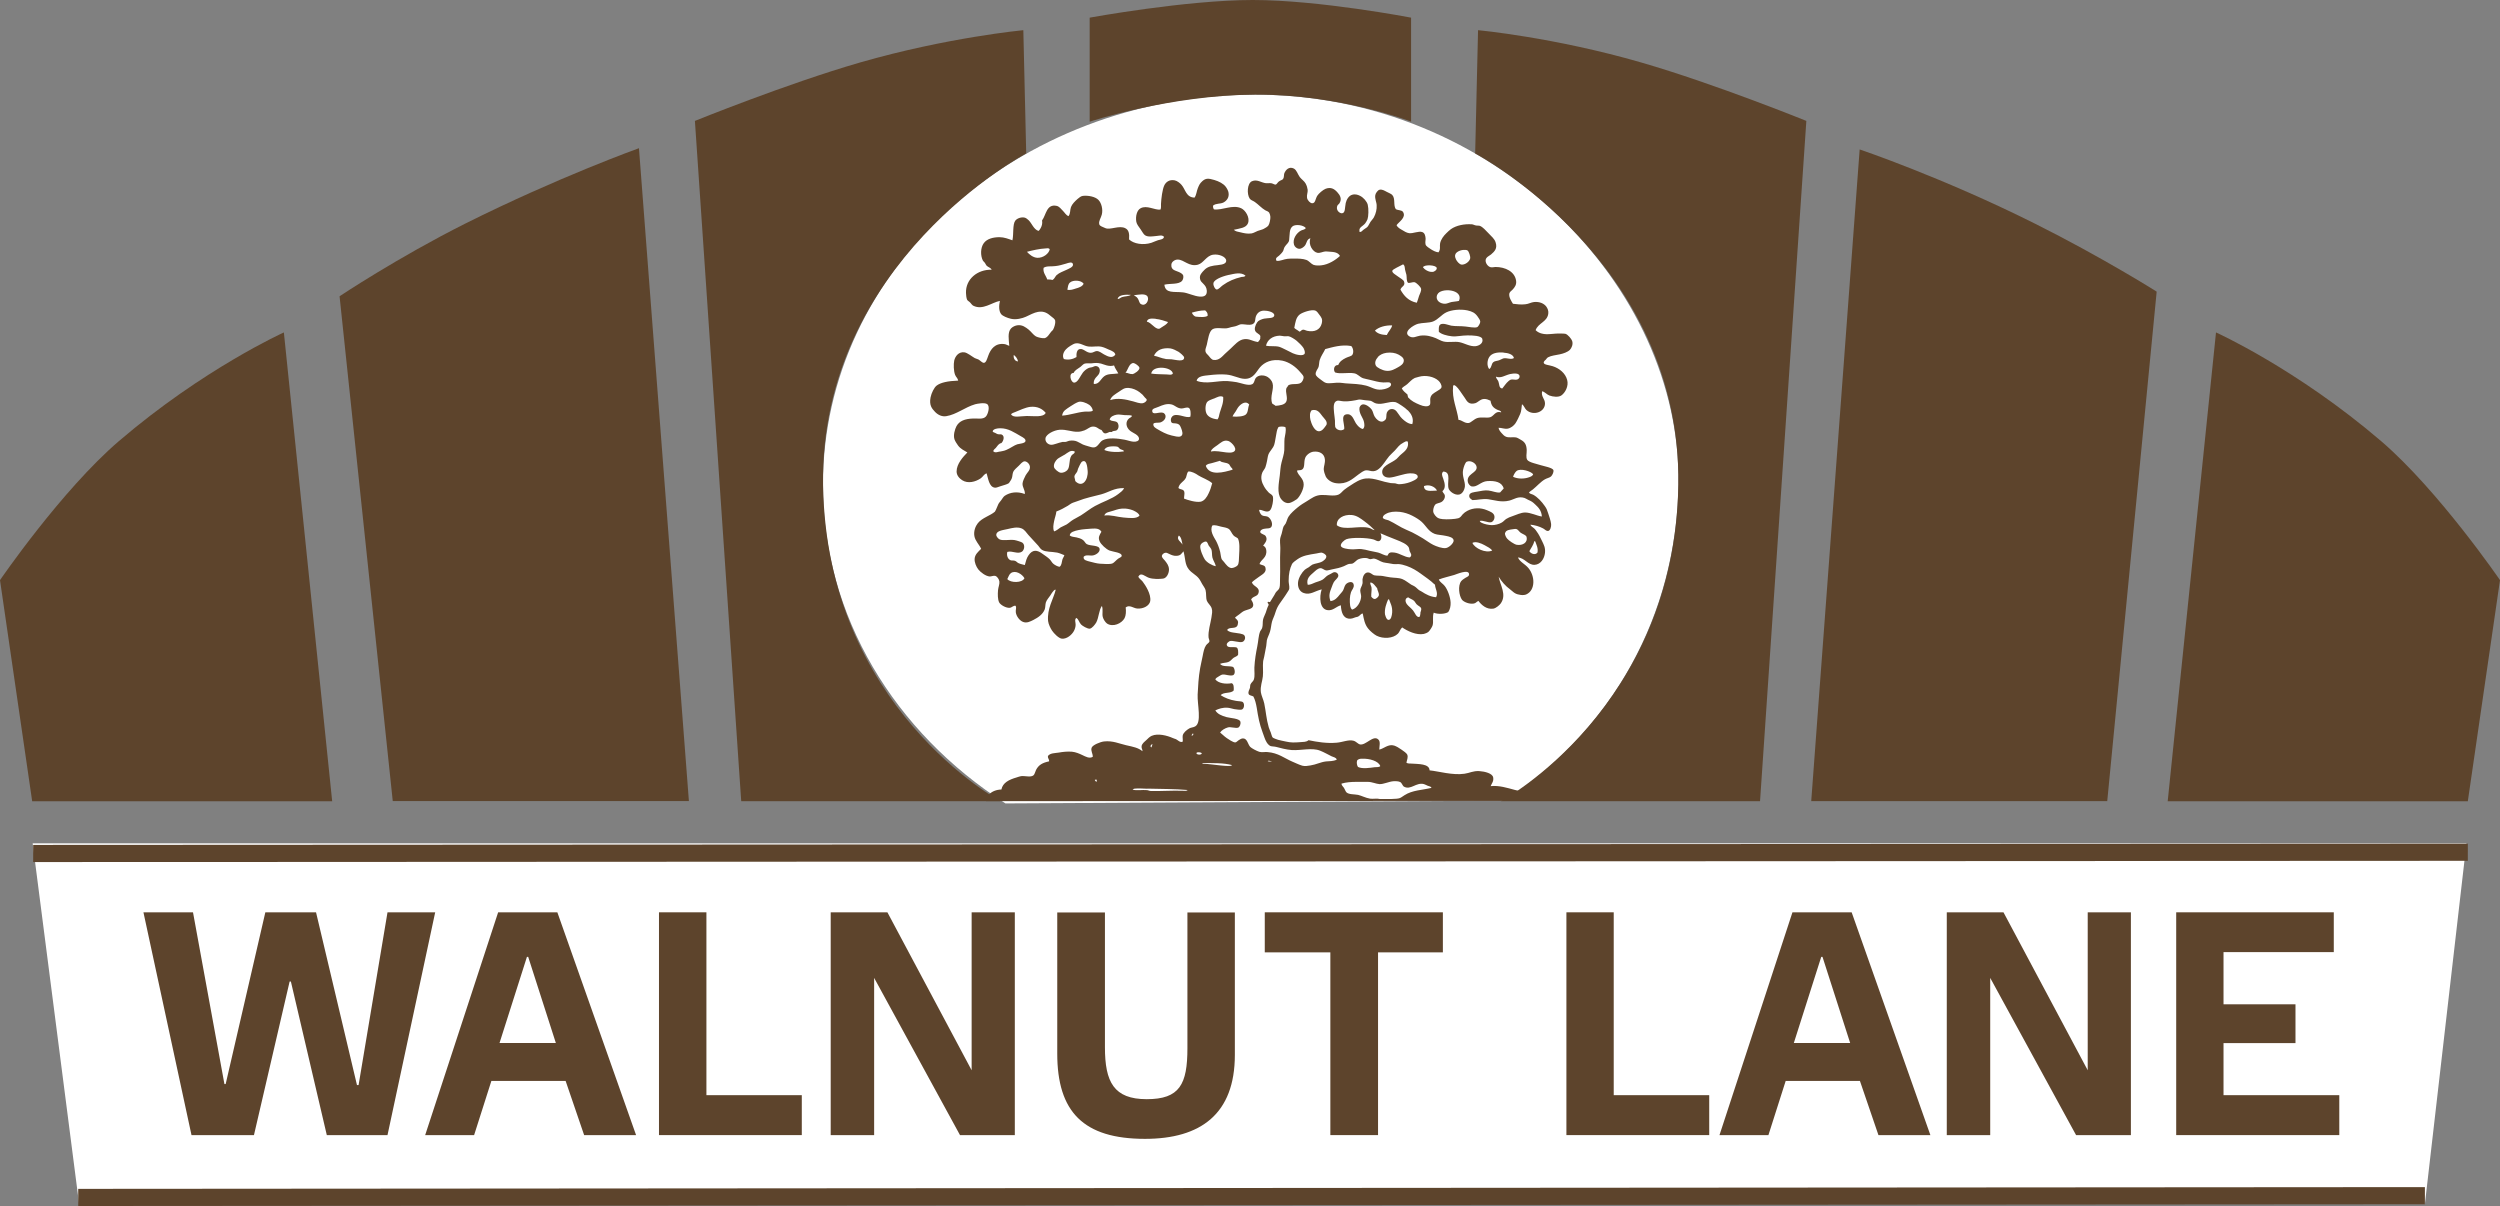
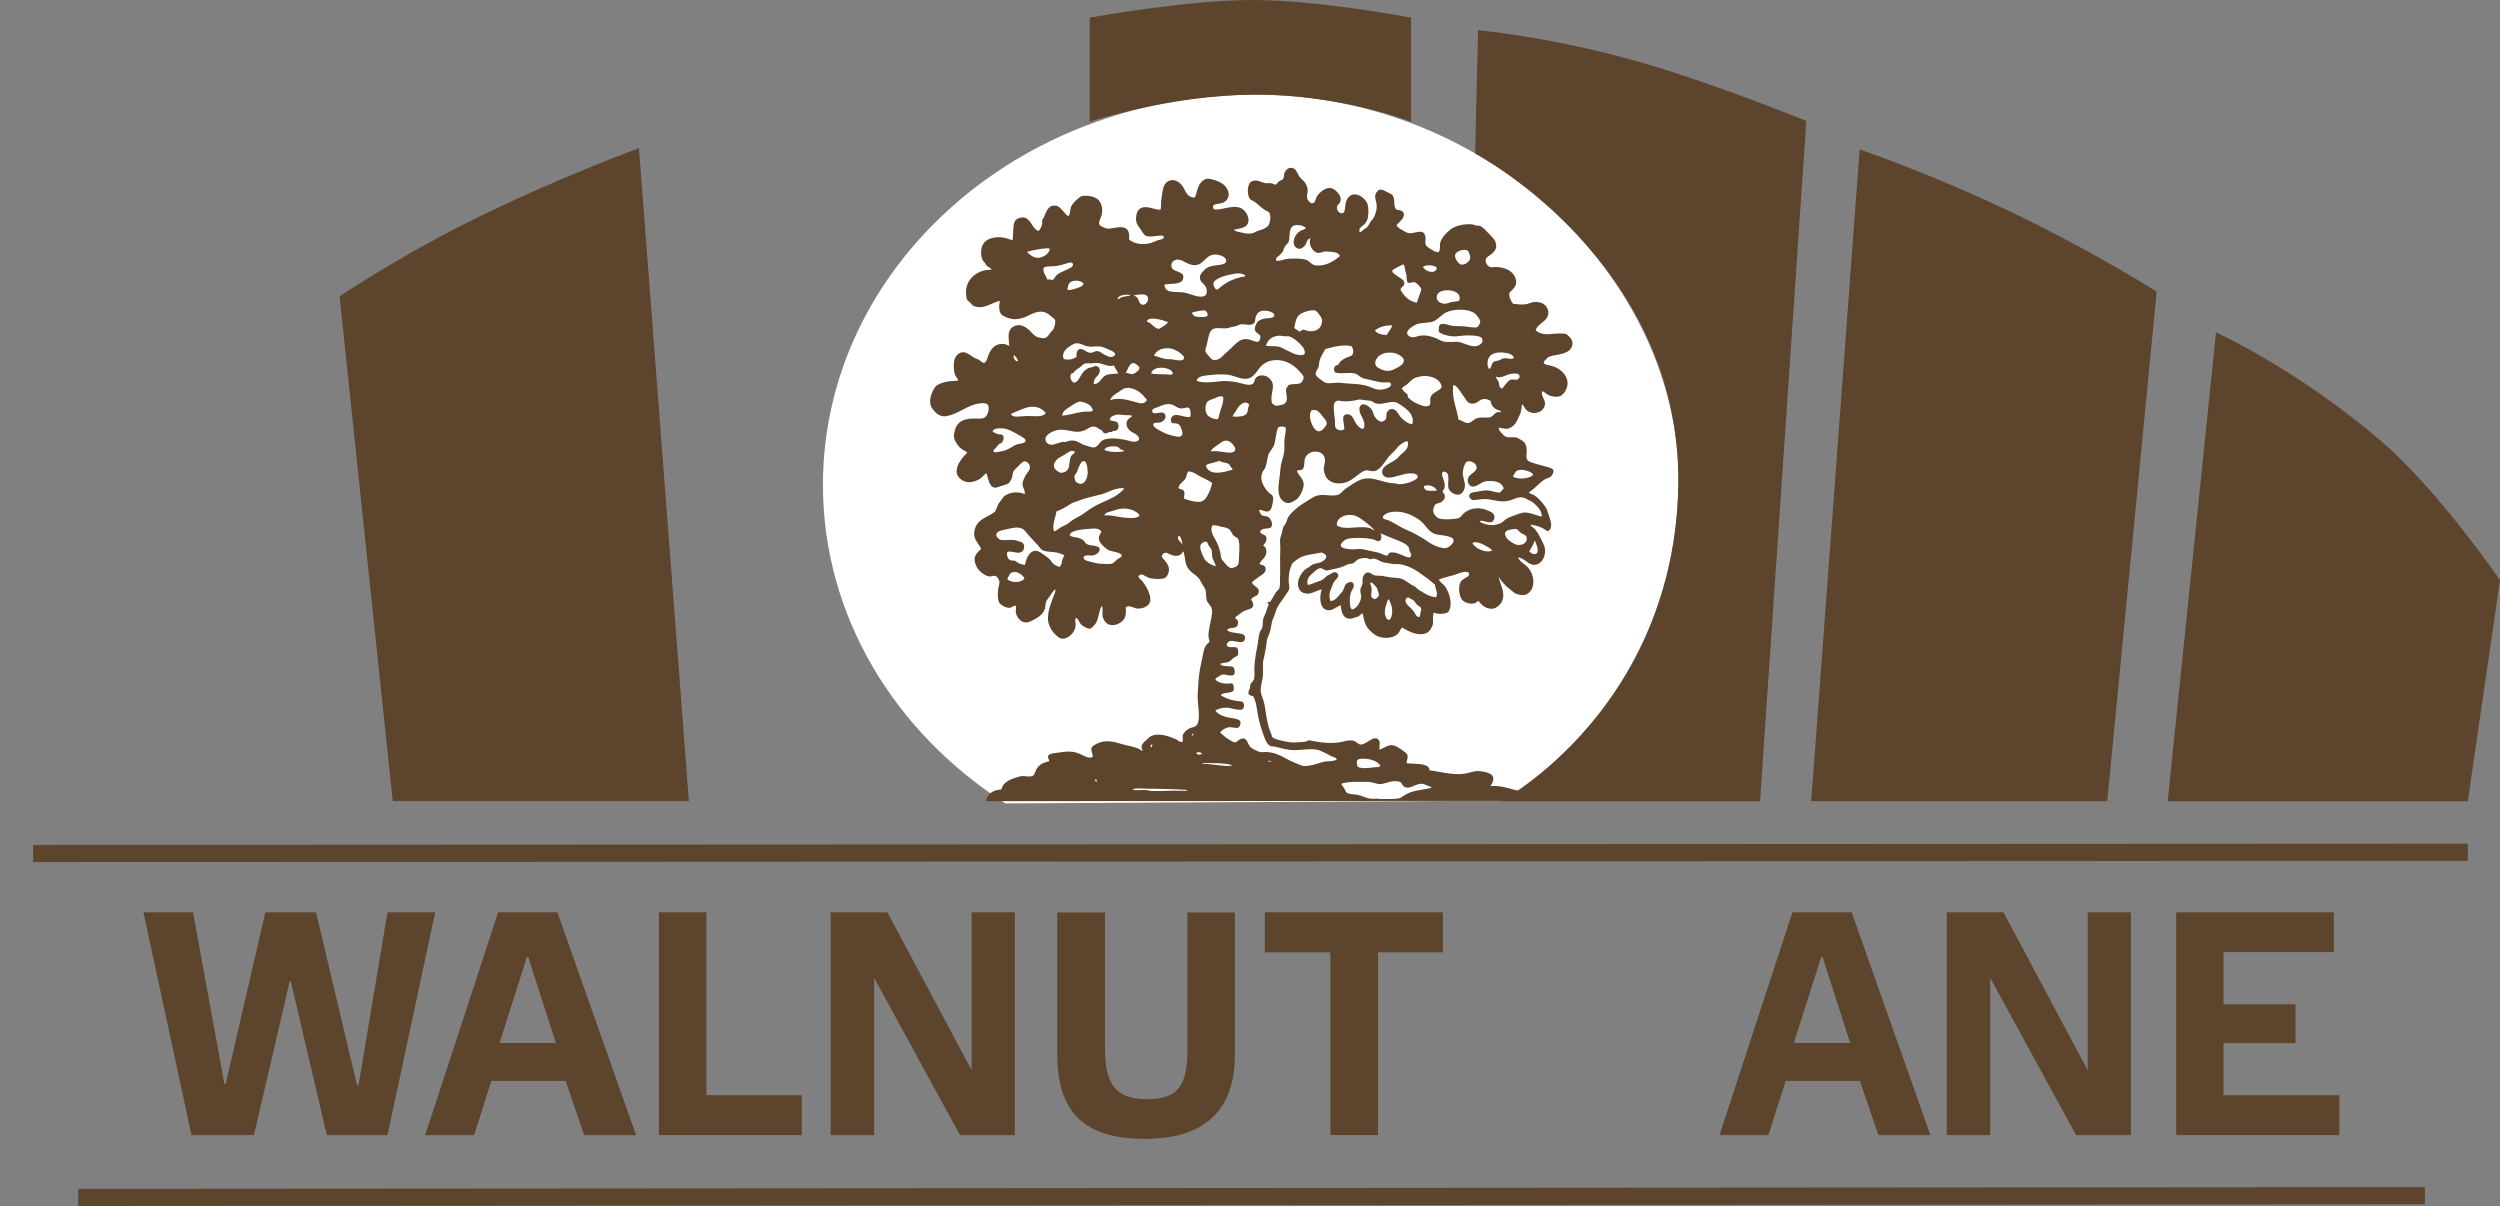
<svg xmlns="http://www.w3.org/2000/svg" id="a" viewBox="0 0 199.74 96.36">
  <rect x="0" y="0" width="199.74" height="96.36" fill="#808080" stroke="none" />
  <path d="m100.27,7.56c-19.07,0-34.52,13.96-34.52,31.18,0,10.51,5.76,19.8,14.58,25.45l39.89-.22c8.63-5.67,13.71-14.86,13.88-25.23.26-15.95-14.76-31.18-33.83-31.18" style="fill:#fff;" />
-   <polygon points="193.74 96.19 6.32 96.19 2.61 67.38 197.06 67.38 193.74 96.19" style="fill:#fff;" />
  <line x1="2.65" y1="68.19" x2="197.17" y2="68.09" style="fill:#5d442c;" />
  <line x1="2.65" y1="68.19" x2="197.17" y2="68.09" style="fill:none; stroke:#5d442c; stroke-miterlimit:10; stroke-width:1.37px;" />
  <line x1="6.25" y1="95.67" x2="193.74" y2="95.53" style="fill:none; stroke:#5d442c; stroke-miterlimit:10; stroke-width:1.37px;" />
-   <path d="m59.22,64.01l-3.7-54.35s7.35-2.98,13.2-4.67c6.94-2,13.04-2.58,13.04-2.58l.23,9.85s-16.49,8.67-16.23,26.48c.26,17.81,14.17,25.27,14.17,25.27h-20.7Z" style="fill:#5d442c;" />
  <path d="m87.06,9.72V1.41s7.72-1.41,13.03-1.41,12.65,1.41,12.65,1.41v8.31s-5.64-2.19-12.47-2.16c-6.83.04-13.2,2.16-13.2,2.16" style="fill:#5d442c;" />
-   <path d="m2.57,64.01L0,46.35s4.91-7.17,9.49-11.1c6.76-5.79,13.19-8.69,13.19-8.69l3.86,37.46H2.57Z" style="fill:#5d442c;" />
  <path d="m31.38,64.01l-4.25-40.34s4.65-3.1,10.05-5.81c7.4-3.7,13.87-6.02,13.87-6.02l3.99,52.16h-23.66Z" style="fill:#5d442c;" />
  <path d="m197.17,64.01l2.57-17.66s-4.91-7.17-9.49-11.1c-6.76-5.79-13.2-8.69-13.2-8.69l-3.86,37.46h23.98Z" style="fill:#5d442c;" />
  <path d="m168.36,64.01l3.95-40.71s-4.34-2.74-9.74-5.44c-7.4-3.7-13.99-5.92-13.99-5.92l-3.87,52.07h23.66Z" style="fill:#5d442c;" />
  <path d="m108.59,18.52c.16.06.24-.08.34-.16.09-.08.23-.14.32-.23.1-.11.16-.28.25-.41.08-.12.2-.23.27-.36.16-.3.24-.65.22-.95,0-.25-.16-.51-.11-.82.02-.15.2-.4.34-.43.2-.05.39.07.56.16.15.08.36.16.45.25.28.3.07.83.29,1.14.2.11.48.06.58.23.27.44-.35.8-.52,1.05.1.21.3.3.45.39.15.09.34.22.56.25.3.04.76-.19,1.04-.09.2.07.25.28.27.5.01.14-.05.32,0,.5.04.14.3.29.45.39.18.11.37.21.58.23.19-.24.08-.49.13-.73.07-.31.28-.59.5-.8.11-.11.25-.24.36-.32.44-.31,1.09-.43,1.67-.39.1,0,.2.07.32.09.11.03.24,0,.34.04.22.09.46.36.68.59.23.24.48.45.56.71.17.5-.08.74-.36.98-.12.1-.4.21-.43.43-.04.24.17.54.4.59.14.03.27-.02.38-.02.78,0,1.54.36,1.65,1.09.05.33-.11.54-.29.73-.09.09-.22.17-.25.3-.06.29.19.66.29.82.32.04.64.08.99.04.25-.02.47-.16.7-.18.43-.04.78.11.97.36.11.15.2.36.16.59-.1.65-.8.72-1.01,1.3.15.15.33.23.49.27.47.13.95-.03,1.55,0,.1,0,.26,0,.34.02.19.05.49.41.54.57.09.27-.04.56-.18.71-.18.18-.52.3-.81.36-.32.07-.68.1-.92.23-.1.05-.12.11-.2.2-.02.02-.18.13-.16.25.03.16.4.17.72.27.53.17,1.01.56,1.15,1.09.14.5-.16,1.04-.47,1.25-.23.15-.64.11-.95,0-.21-.08-.36-.29-.58-.34-.1.45.24.59.23,1-.03.68-.93.97-1.46.52-.17-.14-.21-.38-.38-.48-.04.26-.04.54-.14.77-.08.2-.26.57-.38.75-.12.18-.37.39-.63.43-.25.04-.49-.08-.72-.07.02.16.14.31.25.43.09.1.21.24.36.29.26.09.53,0,.79.05.11.02.29.14.4.2.28.16.43.35.45.8.01.3-.09.59.05.8.07.1.29.19.49.25.43.14.66.18,1.15.32.15.05.42.12.45.27.02.12-.08.37-.2.48-.13.11-.32.13-.49.23-.32.18-.64.55-.95.8-.11.09-.23.15-.32.25.07.12.22.12.34.18.35.19.68.55.93.91.15.22.17.28.27.59.07.21.2.57.23.84.02.22-.07.52-.23.55-.17.03-.28-.14-.41-.2-.29-.16-.69-.27-1.01-.3.02.14.22.21.34.34.05.05.11.14.16.21.16.21.29.48.43.77.14.3.27.51.23.93-.05.46-.34.93-.83.96-.54.02-.78-.55-1.33-.59.15.36.55.51.83.84.55.65.57,1.78-.16,2.11-.23.11-.67.04-.9-.09-.13-.07-.26-.21-.41-.32-.36-.26-.67-.62-.9-1,.11.67.67,1.43.16,2.14-.1.13-.36.37-.59.41-.54.08-.94-.29-1.19-.62-.2.1-.18.17-.36.21-.35.07-.81-.12-.95-.3-.24-.32-.34-1.12-.07-1.48.07-.09.22-.2.34-.27.14-.09.32-.12.29-.32-.05-.39-1.02.04-1.19.09-.46.14-.84.21-1.22.36.08.22.33.33.47.52.23.29.45.88.47,1.32.01.27-.04.56-.2.77-.27.16-.83.18-1.15.04-.12.36,0,.73-.09,1.02-.03.12-.24.44-.34.52-.09.07-.26.14-.36.16-.61.12-1.32-.24-1.73-.52-.17.15-.2.36-.34.5-.39.39-1.18.43-1.71.16-.19-.1-.53-.38-.67-.57-.28-.34-.35-.78-.43-1.2-.15,0-.23.18-.38.25-.05.03-.13.02-.2.05-.11.04-.32.14-.54.11-.45-.06-.6-.51-.63-1.07-.38.1-.62.45-1.06.39-.63-.08-.68-1.03-.47-1.66-.53.12-.92.48-1.44.29-.35-.12-.49-.49-.45-.86.04-.37.31-.79.54-1,.09-.08.21-.13.32-.2.1-.07.19-.16.29-.21.22-.1.55-.11.79-.25.06-.04.33-.2.32-.41-.01-.15-.27-.29-.4-.3-.1,0-.25.05-.38.07-.62.1-1.11.16-1.55.48-.12.08-.35.25-.41.36-.18.38-.27.77-.27,1.36,0,.19.07.4.05.61-.01.1-.09.19-.18.34-.18.3-.43.62-.61.89-.13.19-.23.39-.32.68-.07.26-.21.51-.27.73-.07.27-.08.54-.16.8-.07.24-.2.46-.25.68-.03.15-.02.3-.05.46-.05.26-.1.54-.16.84-.02.14-.08.28-.09.41-.04.38.02.77-.02,1.18-.04.41-.22.78-.16,1.27.04.27.2.57.27.89.14.67.16,1.22.36,1.91.04.13.1.26.16.41.06.14.08.33.16.41.04.04.32.15.43.18.17.05.41.09.63.14.39.09.67.08,1.08.05.32-.03.54,0,.72-.16.69.14,1.44.27,2.25.2.48-.04.93-.26,1.33-.16.24.06.35.26.54.3.47.08,1.06-.79,1.46-.39.18.17.08.51.07.8.35-.06.72-.47,1.19-.32.18.06.4.19.58.32.17.11.43.3.47.41.08.22-.03.41-.07.64.11.08.27.06.43.07.51.04,1.41,0,1.42.54.71.07,1.84.41,2.79.27.43-.06.68-.24,1.19-.21.44.03,1.04.18,1.1.5.06.32-.12.48-.2.7.68-.07,1.32.14,1.92.3.18.05.44.1.7.16.23.05.5.16.54.32.03.12-.03.4-.03.4l-43.46.02c.07-.29.17-.45.29-.57.21-.21.55-.35.95-.36.11-.55.62-.79,1.2-.96.14-.04.28-.1.38-.11.37-.03.76.12.99-.07.09-.08.13-.29.2-.43.21-.4.52-.57,1.04-.68.02-.19-.12-.22-.09-.43.18-.24.55-.22.86-.27.33-.06.7-.1,1.06-.07.3.03.58.15.83.27.26.12.55.3.83.14.01-.28-.18-.47-.09-.73.08-.22.7-.47.99-.5.69-.08,1.23.18,1.76.3.58.13.97.2,1.31.48.02-.15-.09-.19-.07-.39.02-.21.23-.36.36-.48.14-.13.28-.29.45-.36.5-.22,1.24-.02,1.69.18.08.04.18.06.25.09.17.09.31.27.52.21.06-.11-.02-.35.02-.52.06-.22.3-.42.52-.55.13-.08.31-.07.47-.16.55-.31.16-1.77.2-2.55.03-.62.07-1.39.2-2.11.06-.33.14-.65.2-.96.06-.32.12-.64.27-.86.08-.12.25-.21.27-.3.02-.09-.06-.24-.07-.34-.04-.5.15-1.08.23-1.57.04-.28.1-.52.02-.75-.08-.24-.3-.39-.38-.59-.1-.26-.03-.57-.11-.87-.05-.16-.17-.31-.27-.48-.09-.16-.17-.33-.27-.45-.22-.28-.57-.43-.79-.71-.33-.4-.27-.86-.43-1.45-.19.2-.21.33-.54.36-.22.02-.41-.06-.58-.14-.1-.04-.2-.11-.29-.11-.15,0-.31.14-.32.25-.01.15.17.29.25.39.16.21.31.39.32.7,0,.32-.19.69-.47.73-.31.04-.82.05-1.15-.07-.31-.11-.62-.47-.83-.09.05.16.23.25.34.39.22.29.7,1.01.61,1.57-.06.35-.52.63-1.04.59-.3-.02-.61-.33-.92-.09.04.32.02.65-.09.86-.23.43-.93.74-1.4.43-.13-.09-.29-.33-.34-.52-.07-.26.04-.58-.07-.89-.24.32-.24.92-.45,1.32-.09.16-.34.48-.52.5-.18.02-.59-.22-.7-.34-.16-.17-.19-.43-.38-.52-.16.15-.04.37-.05.55,0,.16-.06.36-.14.5-.16.3-.56.64-.95.61-.26-.02-.65-.43-.79-.64-.13-.19-.29-.52-.32-.77-.09-1.01.42-1.73.61-2.5-.11-.03-.18.1-.25.18-.07.08-.12.18-.18.27-.12.18-.3.37-.36.57-.05.18-.03.38-.09.55-.15.39-.51.64-.9.84-.24.12-.53.28-.83.16-.27-.1-.54-.45-.58-.77-.03-.2.08-.36-.02-.52-.18-.03-.29.14-.45.16-.29.04-.75-.22-.86-.43-.12-.23-.12-.66-.09-.98.02-.23.13-.47.11-.68-.02-.19-.18-.42-.34-.46-.13-.03-.31.05-.43.05-.33-.02-.75-.35-.92-.57-.17-.22-.31-.57-.29-.84.02-.35.29-.57.52-.8-.16-.36-.47-.62-.54-1.02-.07-.4.09-.79.27-1.02.34-.44,1.01-.61,1.37-.93.12-.19.17-.39.27-.59.05-.11.14-.2.23-.32.1-.13.17-.28.29-.36.42-.28.99-.37,1.6-.14.03-.35-.21-.52-.18-.86.01-.16.17-.49.25-.64.13-.23.35-.38.34-.66-.01-.24-.25-.46-.43-.45-.16,0-.35.24-.47.36-.16.17-.37.3-.45.52-.06.17-.04.34-.11.5-.06.15-.15.23-.22.36-.16.11-.41.16-.68.25-.21.07-.35.14-.47.11-.43-.07-.51-.73-.63-1.14-.23.07-.29.28-.49.41-.41.27-1,.43-1.46.14-.22-.14-.45-.38-.45-.7,0-.61.52-1.17.86-1.52-.26-.16-.54-.28-.74-.55-.12-.15-.25-.38-.29-.5-.11-.33.03-.8.16-1.05.23-.42.68-.59,1.31-.61.42-.02.8.09,1.04-.16.17-.18.36-.83.09-1-.21-.13-.76-.03-.95.02-.82.24-1.49.82-2.3.95-.33.06-.66-.09-.9-.34-.26-.27-.48-.54-.36-1.16.07-.36.29-.78.47-.93.33-.26.92-.38,1.74-.41-.04-.2-.18-.28-.25-.46-.12-.31-.13-.85-.07-1.14.08-.35.36-.72.81-.66.24.03.6.33.83.46.1.05.21.07.29.11.15.08.32.29.45.27.17-.02.24-.3.34-.57.19-.53.55-1.02,1.28-.93.16.02.2.08.4.14-.04-.49-.15-1.08.14-1.39.13-.14.35-.23.5-.25.4-.06.68.17.9.34.22.18.39.44.59.55.15.08.51.16.68.14.24-.04.39-.34.54-.52.06-.07.12-.1.16-.18.09-.17.19-.49.16-.68-.02-.16-.2-.26-.32-.36-.28-.24-.55-.45-1.06-.36-.3.05-.67.25-.97.39-.27.12-.77.26-1.19.16-.29-.07-.64-.21-.77-.36-.2-.24-.2-.67-.11-1.07-.66.13-1.36.76-2.12.39-.1-.05-.15-.14-.25-.25-.08-.09-.21-.15-.25-.23-.07-.15-.08-.4-.09-.54-.04-1.1.91-1.89,2.05-1.86-.08-.17-.28-.2-.4-.32-.05-.05-.08-.14-.14-.23-.05-.07-.13-.12-.16-.18-.2-.39-.2-1.02.07-1.39.26-.36.76-.48,1.26-.48.37,0,.72.14,1.03.25.11-.47,0-1.27.23-1.57.12-.16.42-.3.72-.25.12.02.26.13.34.21.27.26.4.73.79.86.07-.04.13-.14.18-.23.09-.17.15-.35.11-.61.33-.44.35-1.34,1.17-1.16.19.04.35.24.49.39.15.15.25.35.45.43.17-.21.11-.49.2-.73.1-.25.31-.45.52-.64.13-.11.27-.23.43-.25.41-.05.99.06,1.24.32.24.24.38.76.27,1.18-.06.25-.27.52-.2.77.04.16.3.21.47.3.4.19,1.12-.25,1.62.02.25.13.33.39.29.89.37.35,1.11.48,1.78.27.18-.06.35-.15.54-.21.19-.05.45-.07.47-.27-.15-.17-.39-.08-.56-.07-.34.03-.69.11-.95-.05-.13-.08-.23-.3-.36-.48-.14-.2-.3-.39-.34-.59-.08-.45.05-.94.34-1.09.5-.27,1.11.15,1.58.11.08-.12.04-.3.05-.45.02-.43.11-1.18.27-1.5.12-.24.39-.48.83-.39.2.04.43.23.54.36.32.36.36,1,1.04,1.02.16-.22.16-.51.27-.77.1-.24.15-.36.36-.55.27-.24.48-.23.95-.09.37.11.73.29.92.55.1.13.21.35.22.48.06.38-.16.64-.41.77-.25.13-.6.05-.83.25-.01.14.02.22.07.3.68.09,1.48-.41,2.18-.09.33.15.72.74.54,1.2-.15.38-.66.41-1.13.52.12.13.33.16.52.2.28.07.58.14.9.09.17-.03.33-.14.49-.2.19-.07.36-.1.47-.16.12-.06.32-.18.38-.27.1-.14.17-.52.16-.7,0-.09-.05-.25-.09-.32-.06-.1-.18-.13-.32-.2-.28-.16-.58-.49-.83-.66-.15-.11-.31-.13-.41-.27-.24-.35-.21-1.22.18-1.39.42-.18.73.12,1.13.16.12.01.28-.02.41,0,.13.02.26.12.34.11.1-.01.16-.17.27-.25.16-.12.28-.11.34-.21.09-.14.05-.33.09-.43.1-.28.39-.59.77-.39.23.13.29.43.47.68.12.16.38.34.47.52.09.17.14.34.16.5.02.21-.09.4-.05.64.03.19.25.43.41.43.26,0,.24-.31.4-.59.12-.19.47-.49.68-.57.42-.15.68.01.92.27.22.24.4.53.18.89-.05.09-.18.12-.2.3-.05.32.25.52.41.5.27-.03.21-.44.29-.82.07-.3.26-.59.52-.66.27-.08.49.02.63.09.26.13.54.44.61.71.08.34.06.93-.02,1.16-.04.1-.12.24-.18.32-.18.24-.56.33-.45.66m-5.36-.41c-.27.19-.22.67-.27,1.09-.03.24-.23.33-.36.55-.07.11-.08.25-.13.34-.08.13-.23.28-.32.36-.11.1-.33.17-.2.41.29.04.57-.13.88-.16.17-.02.35-.02.52-.02.32,0,.7,0,.99.11.21.08.38.32.56.39.19.07.46.06.63.04.57-.06,1.15-.43,1.49-.75-.15-.28-.46-.32-.83-.34-.11,0-.24-.03-.34-.02-.22.02-.43.15-.63.11-.36-.06-.76-.65-.56-1.16-.29.05-.29.38-.43.57-.08.11-.28.27-.45.27-.2,0-.38-.16-.43-.32-.14-.46.2-.95.56-1.14.14-.07.3-.06.38-.2-.19-.24-.8-.32-1.06-.14m-19.73,1.77c-.48.02-1.07.16-1.49.27.19.21.48.46.83.48.47.02.93-.34.99-.68-.08-.13-.22-.07-.34-.07m32.73.52c-.03.14.04.3.07.36.07.15.27.39.43.41.27.04.64-.22.7-.48.04-.16-.1-.56-.2-.64-.08-.06-.22-.06-.36-.05-.3.03-.6.2-.63.39m-21.76,3c.39.04.91.31,1.35.34.42.03.58-.14.56-.48-.04-.52-.49-.59-.54-.93-.05-.29.08-.42.22-.59.25-.29.46-.41.9-.48.38-.06.97-.04.97-.39,0-.3-.56-.55-1.04-.48-.55.08-.76.67-1.22.8-.72.19-1.1-.41-1.62-.41-.23,0-.48.18-.5.39-.05.46.33.48.61.61.14.07.31.15.34.3.03.14-.03.31-.09.39-.26.33-1.01.2-1.42.32.08.73.79.53,1.46.61m-10.05-1.39c.19-.18.48-.27.77-.41.16-.08.53-.21.52-.41-.01-.29-.39-.14-.54-.09-.29.08-.56.17-.86.2-.36.05-.7-.03-.95.14-.07.39.2.63.29.93.17-.01.3.01.43.04.17-.11.2-.28.34-.41m27.66-.84s-.05.03-.07.04c-.18.11-.77.35-.79.48-.03.16.29.33.45.45.18.14.44.26.49.41.12.36-.2.36-.29.64.28.5.65.92,1.31,1.05.07-.16.11-.35.18-.55.07-.19.19-.38.16-.57-.03-.15-.38-.49-.52-.52-.16-.03-.34.08-.52.05-.15-.16-.09-.42-.13-.64-.03-.14-.09-.28-.11-.41-.03-.15-.01-.33-.14-.41,0-.01,0-.03-.02-.02m2.37.61c.12-.02.35-.16.32-.32-.05-.25-1.02-.29-1.1-.05.11.16.46.41.79.36m-16.33.25c-.31.07-.59.17-.79.27-.17.09-.39.22-.41.39-.03.2.13.48.25.5.15.02.36-.25.5-.34.46-.33.91-.52,1.49-.66.1-.02.26.01.32-.11-.37-.3-.87-.15-1.35-.05m-12.68.61c-.15.14-.16.36-.2.57.26.06.48-.04.65-.09.29-.08.55-.17.65-.39-.18-.28-.83-.33-1.1-.09m29.35.96c-.18.47.25.74.63.73.15,0,.33-.1.52-.14.21-.04.41-.04.59-.09.4-.95-1.51-1.08-1.73-.5m-23.94.3c.11.15.12.38.25.45.39.24.69-.31.54-.59-.16-.29-.74-.15-1.1-.11.12.09.22.11.31.25m-1.6.04c.12.03.2-.09.34-.14.23-.08.53-.05.72-.18-.39-.03-1-.02-1.06.32m25.77,2.05c.23-.15.67.05.88.09.35.06.74.02,1.15.07.21.02.74.13.92.05.1-.04.25-.32.25-.43,0-.13-.12-.29-.22-.43-.21-.29-.42-.39-.81-.48-.57-.12-1.28-.04-1.69.16-.39.19-.63.56-1.06.73-.32.12-.84.09-1.19.18-.35.09-1.25.66-.7,1,.31.19.54,0,.86-.05.52-.07.93.07,1.26.2.2.08.4.22.63.27.39.09.89-.03,1.26.05.4.08.83.36,1.28.32.29-.03.65-.24.54-.59-.08-.25-.79-.28-1.21-.27-.44,0-.83.11-1.22.07-.39-.04-.86-.17-1.04-.36,0-.19-.04-.47.11-.57m-19.84-.96c.03.12.18.3.32.32.28.03.77.07.94-.07.02-.23-.09-.33-.2-.43-.4,0-.74.09-1.06.18m8.9,1.36c.1,0,.2.07.3.09.6.13,1.04-.08,1.17-.57.1-.39-.04-.51-.2-.73-.09-.12-.18-.27-.32-.32-.29-.1-1.01.14-1.24.32-.3.24-.34.62-.43,1.07.11.12.29.18.41.3.18-.05.13-.15.31-.16m-3.42.55c-.04-.24-.41-.25-.45-.55-.03-.26.16-.59.27-.68.07-.06.3-.17.47-.2.29-.06.78,0,.81-.25.04-.28-.57-.4-.83-.39-.38.01-.57.25-.65.5-.05.17-.02.37-.14.5-.22.25-.76.06-1.04.09-.12.01-.26.11-.45.16-.1.03-.22.04-.34.07-.11.03-.23.08-.34.09-.35.04-.85-.09-1.13.07-.3.18-.37.82-.47,1.25-.04.18-.13.34-.11.48.02.21.15.26.27.41.11.14.23.3.38.32.44.06.71-.3.9-.48.17-.16.35-.32.47-.43.3-.27.63-.7,1.08-.75.42-.05.6.15,1.1.23.12-.15.22-.22.18-.43m-8.36-1.43c-.28-.02-.64-.06-.7.23.36.07.64.6.97.57.06,0,.12-.06.2-.11.2-.13.43-.24.52-.43-.24-.08-.64-.22-.99-.25m17.52.93c.19.25.53.34.95.36.12-.27.38-.51.43-.77-.53-.02-1.07.13-1.37.41m-7.66,1.3c.15.04.37.16.56.25.2.09.38.2.54.27.24.11.87.27.95,0,.03-.11-.05-.33-.11-.43-.1-.16-.39-.45-.54-.57-.14-.12-.47-.33-.63-.36-.1-.02-.24.01-.36,0-.13-.01-.25-.05-.36-.05-.6.02-.99.34-1.1.8.35.08.7,0,1.06.09m-13.56.25c-.19-.08-.41-.2-.63-.25-.33-.08-.69.02-1.04-.02-.41-.05-.66-.32-1.06-.25-.18.03-.62.32-.74.46-.19.19-.34.51-.18.79.4.1.74,0,1.01-.16-.02-.27.02-.6.27-.64.3-.05.52.31.88.3.17,0,.33-.14.47-.14.2,0,.39.16.58.27.34.19.68.33.9.02-.02-.2-.25-.29-.47-.39m17.25-.07c-.14.3-.34.55-.45.89-.05.17-.04.36-.09.55-.04.14-.26.36-.23.59.02.14.21.28.36.39.16.11.3.25.47.3.27.07.74-.04,1.08-.02.15,0,.31.04.47.05.57.03,1.19.06,1.64.18.45.12.73.37,1.24.32.26-.02.8-.17.76-.43-.03-.23-.37-.13-.61-.14-.39-.01-.71-.13-1.04-.2-.24-.06-.48-.1-.59-.14-.27-.1-.42-.34-.7-.39-.51-.09-1.09.08-1.53-.07-.17-.21-.08-.62.25-.59.11-.28.33-.43.61-.57.2-.1.44-.13.52-.25.12-.18.08-.53-.09-.7-.76-.14-1.49.09-2.1.25m-12.73.79c.14.02.3,0,.47.02.35.04,1.01.24,1.01-.14,0-.12-.33-.38-.45-.46-.19-.11-.45-.24-.65-.27-.27-.04-.62,0-.81.09-.2.08-.44.3-.49.5.27.04.57.2.92.25m16.96-.14c-.16.17-.29.43-.16.68.08.15.52.38.83.41.41.04.69-.15.95-.29.19-.11.46-.26.45-.55-.01-.23-.26-.36-.43-.46-.24-.13-.58-.19-.95-.14-.32.05-.52.16-.7.34m10.05-.36c-.55-.04-.93.06-1.13.34-.18.26-.22.71-.02.98.21-.11.16-.39.32-.54.11-.11.3-.1.47-.16.14-.05.28-.14.38-.16.27-.04.58.13.81-.02-.06-.29-.46-.41-.83-.43m-38.79.7c-.05-.24-.18-.39-.34-.52-.05.24.07.51.34.52m20.56,3.55c.36-.03.73-.08.86-.32.17-.32-.09-.75.02-1.09.02-.06.12-.13.13-.21.25-.21.78-.03,1.04-.23.09-.07.23-.29.2-.48-.02-.11-.21-.29-.29-.39-.34-.4-.84-.77-1.4-.89-.84-.17-1.44.13-1.78.52-.32.37-.53.96-1.26.93-.45-.02-.86-.29-1.44-.34-.43-.04-.98,0-1.38.05-.39.04-.93.07-.99.45.77.3,1.68-.03,2.46.02.25.02.5.05.74.09.3.05.94.32,1.24.16.18-.1.17-.34.27-.48.21-.28.67-.28.97-.09.17.11.33.3.38.48.15.48-.24,1.08-.02,1.64.08.06.17.1.25.16m-13.96-3.36c-.24-.07-.48-.05-.7-.02-.18.02-.39-.02-.56.02-.13.03-.23.17-.36.27-.22.17-.43.24-.54.48-.44,0-.23.74.02.77.31.04.52-.55.72-.8.1-.13.28-.29.45-.36.08-.04.18-.04.29-.07.1-.03.2-.09.27-.09.3,0,.42.29.29.59-.1.24-.48.39-.43.84.43.04.55-.4.83-.61.3-.23.65-.16,1.13-.23-.11-.22-.26-.39-.34-.64-.42.13-.79-.08-1.08-.16m2.52.86c.2-.02.6-.31.59-.5-.01-.15-.36-.38-.47-.39-.37-.02-.47.63-.65.77.17,0,.36.13.54.11m1.51-.04c.4.06.84.05,1.24.07.17,0,.39.08.5-.07-.07-.54-1.62-.7-1.73,0m28.56.59c.05-.04.13-.1.2-.11.15-.03.34.04.47,0,.1-.03.2-.12.2-.23.02-.32-.47-.27-.76-.21-.42.1-.72.36-1.13.21.01.15.14.23.2.39.08.2.03.54.31.55.15-.17.29-.42.5-.59m-7.05,1.91c.22.1.6.18.75,0,.08-.1.03-.32.04-.48.04-.36.29-.46.52-.61.12-.08.35-.19.38-.32.04-.17-.11-.41-.23-.52-.36-.34-1.04-.48-1.58-.32-.11.03-.23.06-.32.09-.24.11-.41.33-.61.5-.15.13-.33.2-.43.34.11.2.28.34.45.48.02.08.04.15.05.23.27.3.54.43.97.61m5.11-.48c-.3,0-.5.28-.72.34-.51.14-.66-.16-.83-.43-.08-.12-.17-.25-.25-.36-.18-.26-.4-.61-.61-.66-.03.01-.06.04-.07.07-.11,1.06.31,1.79.43,2.71.27.01.49.29.81.25.18-.02.42-.3.68-.39.32-.11.77.01,1.04-.07.31-.09.41-.54.88-.39,0-.13-.18-.15-.29-.2-.33-.15-.5-.33-.56-.73-.19-.09-.33-.14-.49-.14m-28.11.18c.27.07.57.2.81.16.13-.02.32-.15.32-.27,0-.07-.07-.1-.14-.18-.15-.2-.23-.28-.43-.43-.22-.17-.55-.32-.86-.34-.38-.03-.53.14-.77.29-.28.19-.63.37-.72.68.6-.2,1.28-.05,1.78.09m6.49-.21c-.21.08-.43.16-.52.27-.14.18-.18.6-.07.89.12.3.48.46.9.5.12-.15.12-.36.18-.54.11-.38.31-.78.27-1.25-.23-.14-.5.03-.76.14m15.5.93c-.1-.11-.3-.26-.45-.36-.16-.11-.41-.27-.54-.3-.5-.09-1.01.24-1.53.11-.17-.04-.3-.17-.43-.21-.12-.03-.3-.03-.45-.05-.23-.03-.4-.07-.52-.05-.29.07-.79.16-1.17.14-.21-.01-.42-.08-.54-.05-.34.1-.29.54-.25.98.02.21.06.43.07.61,0,.18,0,.42.02.5.08.23.46.38.72.18.05-.36-.31-1.09.16-1.18.49-.09.59.44.77.71.16.23.33.41.56.46.18-.14.12-.46.07-.64-.1-.32-.4-.63-.34-1.07.21-.57.83-.06.99.18.1.16.12.38.23.55.12.2.36.41.58.39.1,0,.25-.12.29-.18.09-.14.03-.33.09-.52.04-.11.16-.27.32-.3.42-.07.54.33.77.61.16.2.44.42.61.5.1.05.2.08.34.09.14-.48-.1-.84-.36-1.11m-25.45-.43c-.21-.15-.64-.32-.88-.23-.18.07-.4.2-.61.34-.36.25-.62.35-.68.75.63-.04,1.2-.27,1.82-.32.2-.02.45.04.63-.07,0-.18-.15-.38-.29-.48m11.96.14c-.1.11-.17.26-.25.39-.09.15-.21.27-.25.41.37.04.88,0,1.06-.16.2-.18.15-.52.27-.8-.27-.33-.65-.05-.83.16m-4.01.11c-.15-.08-.39.05-.56.05-.34,0-.53-.25-.79-.32-.39-.1-.74.05-1.04.18-.26.11-.52.14-.52.32,0,.4.53.07.86.16.08.02.18.12.2.23.05.26-.19.48-.43.55-.17.04-.46-.03-.54.11-.03.23.17.33.34.43.32.19.69.4,1.13.5.21.05.54.14.7.07.26-.11.13-.45.05-.66-.06-.14-.11-.29-.27-.34-.29-.1-.48.03-.54-.21-.05-.22.07-.4.2-.46.41-.17,1.04.25,1.35.09.04-.22.03-.62-.14-.71m-12.66-.07c-.39.05-.85.27-1.19.41-.12.05-.27.09-.34.18.17.32.77.14,1.26.14.61,0,1.33.12,1.51-.25-.27-.33-.68-.54-1.24-.48m22.41,1.09c.08.35.34.86.65.86.24,0,.4-.22.5-.36.07-.1.13-.16.13-.23.03-.23-.18-.41-.34-.61-.23-.3-.4-.59-.86-.48-.16.17-.17.47-.09.82m-14.84-.43c-.22-.01-.44-.07-.63-.04-.25.04-.53.16-.58.39.17.2.52.06.65.29.09.16.09.44-.09.57-.07.05-.2.04-.29.07-.05.01-.07.06-.11.07-.06.01-.12-.02-.18,0-.11.03-.24.13-.36.11-.13-.02-.19-.16-.27-.27-.29-.08-.37-.31-.74-.27-.21.02-.39.21-.63.3-.16.06-.35.11-.52.11-.49.02-.91-.2-1.46-.16-.44.03-1.08.35-1.13.68-.04.31.22.51.45.52.23.01.55-.16.92-.23.07-.01.15.01.23,0,.1-.01.19-.07.29-.09.56-.09.76.14,1.1.3.11.05.27.09.43.14.14.04.33.11.47.09.31-.04.42-.43.68-.57.43-.24,1.25-.14,1.73-.05.27.05.48.14.7.16.28.03.46-.07.47-.2.04-.34-.5-.49-.72-.68-.33-.28-.38-.72-.07-.98.07-.06.21-.09.23-.21-.15-.07-.36-.03-.56-.05m12.25.98c-.13.21-.13.45-.18.66-.05.23-.07.47-.14.71-.09.31-.36.51-.47.8-.06.16-.07.35-.11.52-.04.16-.07.34-.13.5-.06.15-.19.28-.25.43-.16.4-.04.78.14,1.09.11.2.26.38.38.5.1.1.26.15.32.29.03.09.03.27.02.36-.03.3-.13.77-.34.84-.27.1-.53-.14-.77-.11.01.15.11.35.22.43.15.09.3.05.45.11.21.09.43.46.34.75-.09.26-.39.16-.65.23-.15.04-.28.12-.27.25.01.15.35.19.43.32.19.31-.03.53-.2.77.16.07.23.2.25.36.08.62-.44.74-.54,1.11.2.1.41.08.47.27.13.41-.28.57-.54.77-.21.17-.45.3-.54.43.14.36.69.37.52.87-.09.27-.46.22-.58.5.09.15.2.3.16.5-.05.27-.51.29-.77.43-.13.07-.24.18-.34.25-.14.11-.27.18-.34.27.09.1.23.18.25.34,0,.09-.03.27-.09.34-.18.22-.65.04-.79.3.18.18.4.19.68.23.12.02.61.06.7.2.14.21,0,.47-.16.52-.23.08-.75-.13-.99-.07-.06.02-.31.17-.25.34.08.25.55.09.79.18.13.1.12.34.11.57-.07.14-.23.16-.36.25-.15.11-.24.27-.43.34-.19.07-.42.05-.65.14.16.27.72.14,1.04.25.14.13.21.56,0,.66-.29.09-.59-.09-.86-.05-.1.02-.23.11-.31.16-.1.06-.22.12-.25.23.25.3.79.39,1.31.3.17.07.17.31.16.57-.2.28-.83.11-1.04.39.33.21.72.37,1.22.45.21.04.47.02.56.11.15.16.09.54-.11.59-.12.03-.4-.01-.59-.04-.18-.03-.35-.1-.52-.11-.41-.03-.71.08-.99.21.17.29.5.43.9.54.29.08,1.03.1,1.1.36.05.2-.05.43-.18.48-.18.07-.6-.08-.81-.02-.25.07-.51.23-.63.41.17.13.32.3.54.45.12.08.52.36.68.34.09-.01.17-.12.27-.18.1-.06.21-.14.34-.14.35,0,.38.47.58.68.11.11.5.32.72.39.2.06.47,0,.65.02.88.07,1.36.5,2,.77.25.1.51.24.79.32.21.06.44.01.65-.02.46-.07.81-.27,1.24-.32.28-.03.55,0,.86-.14-.04-.18-.26-.2-.41-.27-.31-.15-.59-.32-.92-.45-.65-.26-1.51,0-2.27-.05-.41-.03-.9-.16-1.24-.25-.15-.04-.33-.03-.45-.07-.1-.03-.25-.19-.31-.3-.14-.21-.22-.54-.34-.84-.11-.29-.2-.61-.27-.91-.16-.66-.17-1.37-.45-1.91-.12-.07-.32-.07-.38-.2-.06-.2.07-.34.11-.5.02-.09,0-.18.04-.27.07-.16.23-.24.27-.39.09-.29.03-.63.04-.95.03-.62.13-1.19.23-1.68.09-.43.09-.85.23-1.21.04-.09.13-.17.16-.27.07-.22.03-.45.07-.66.04-.2.16-.39.22-.57.07-.21.12-.4.22-.59.04-.14-.09-.12-.07-.25.06-.07.15.04.2-.02.12-.19.23-.38.34-.55.04-.06.07-.15.11-.2.1-.14.24-.21.29-.36.07-.2.03-.5.05-.77.03-.7-.02-1.52.02-2.21.02-.29-.03-.58-.02-.84,0-.16.07-.34.13-.52.06-.19.08-.4.14-.54.03-.09.12-.16.18-.27.09-.18.14-.42.23-.55.17-.27.49-.54.72-.73.24-.2.5-.36.77-.52.36-.22.64-.46,1.13-.48.47-.02.97.12,1.35-.02.2-.08.32-.27.47-.39.16-.13.35-.25.52-.36.34-.22.74-.5,1.22-.55.36-.03.72.05,1.04.14.31.09.63.18.94.23.12.02.24,0,.36.02.1.02.2.07.31.07.26,0,.63-.07.86-.16.14-.05.61-.23.63-.41.03-.22-.26-.31-.61-.3-.51.02-1.18.31-1.62.34-.35.02-.61-.14-.61-.46,0-.32.31-.51.52-.64.21-.12.45-.24.63-.39.12-.1.23-.26.36-.36.33-.27.64-.52.54-1.02-.13-.08-.24.02-.34.07-.35.18-.44.36-.7.64-.15.16-.32.3-.45.45-.29.35-.5.75-.81,1-.13.11-.27.19-.45.2-.2.02-.38-.09-.59-.07-.2.02-.42.2-.59.32-.49.36-.93.82-1.8.71-.4-.05-.71-.3-.83-.54-.07-.15-.15-.4-.16-.59,0-.23.13-.48.09-.8-.05-.42-.41-.64-.9-.59-.3.03-.6.29-.67.5-.13.33,0,.77-.25.93-.12.08-.32.03-.41.09.1.42.54.59.54,1.11,0,.4-.33.98-.54,1.16-.1.08-.39.25-.56.3-.3.08-.56-.11-.7-.3-.36-.47-.18-1.28-.11-1.89.04-.35.05-.7.14-1.04.08-.33.2-.65.22-.98.02-.32-.01-.63.02-.93.04-.31.15-.61.07-.91-.12-.06-.45-.07-.56,0m-22.28,1.96c.18-.04.37-.06.54-.14.34-.14.64-.38.88-.45.17-.05.62-.07.65-.25.04-.18-.2-.3-.36-.39-.52-.29-1-.65-1.67-.64-.22,0-.53.05-.59.23,0,.09.12.1.2.14.07.04.17.1.25.11.1.02.19-.01.27.02.28.13.13.54-.02.68-.24.05-.32.24-.45.39-.08.09-.2.15-.2.27.14.14.33.06.5.02m18.11.07c.13.01.32.03.45,0,.64-.14-.02-.83-.27-.91-.39-.13-.64.16-.9.34-.23.16-.49.32-.5.5.4-.09.81.03,1.22.07m-8.45-.25c-.1-.06-.14-.18-.25-.21-.17-.04-.49-.03-.65,0-.17.03-.36.13-.38.27.39.17,1.06.19,1.55.11.01-.12-.15-.11-.27-.18m-4.48.45c-.22.14-.45.24-.56.34-.14.13-.32.39-.27.64.03.16.36.43.52.45.23.03.43-.09.54-.2.24-.25.11-.8.32-1.14.12-.19.23-.12.29-.34-.32-.18-.55.07-.83.25m13.29.98c-.05-.06-.08-.15-.13-.21-.21-.19-.59-.11-.74-.29-.2.05-.41.12-.63.18-.19.05-.42.06-.5.23.3.83,1.44.51,2.14.3,0-.1-.09-.14-.14-.21m-11.44.3c-.03-.35-.09-.95-.45-.73-.1.06-.27.46-.32.57-.03.07-.03.16-.07.23-.09.16-.21.24-.22.39,0,.09.07.26.07.36.56.59,1.05-.1.99-.82m31.94.82c-.53.03-.81.5-1.24.43-.15-.02-.28-.2-.32-.34-.15-.66.71-.72.7-1.18,0-.31-.46-.6-.79-.46-.08.04-.13.16-.18.27-.04.1-.09.25-.11.36-.11.53.17.93.14,1.34-.03.29-.2.61-.47.66-.35.06-.72-.24-.81-.43-.21-.45.26-1.38-.45-1.41-.18.16-.07.38,0,.57.14.4.21.76-.07,1,.08.2.2.2.2.41,0,.21-.15.38-.27.45-.14.09-.38.09-.5.21-.11.11-.19.43-.16.57.04.21.25.43.38.5.07.04.23.08.36.09.36.04,1.02,0,1.26-.07.18-.05.26-.21.36-.32.1-.11.23-.2.36-.27.48-.26,1.07-.27,1.58-.05.23.1.55.2.59.48.03.24-.11.44-.27.48-.26.05-.61-.17-.9-.11,0,.08.1.13.16.16.2.1.58.18.81.18.24,0,.56-.07.79-.21.14-.08.23-.21.36-.29.14-.09.29-.15.47-.21.34-.11.69-.3,1.04-.3.23,0,.47.08.68.14.21.06.41.15.65.18-.03-.47-.27-.72-.52-.95-.23-.22-.28-.25-.59-.39-.09-.04-.18-.11-.27-.14-.52-.17-.85.12-1.22.21-.66.16-1.17-.04-1.69-.11-.44-.06-.85.07-1.26.07-.13-.1-.28-.16-.25-.39.04-.22.36-.24.65-.29.28-.05.57-.12.86-.09.36.04.65.2.95.16.09-.11.19-.21.29-.32-.14-.52-.7-.63-1.3-.59m2.32-.8c-.12.1-.25.35-.27.46.39.18.89.17,1.26.04.13-.04.32-.12.34-.25-.15-.22-1.02-.51-1.33-.25m-25.48.3c-.19-.12-.46-.27-.72-.27-.03.01-.05.04-.07.07-.07.12-.08.29-.13.41-.16.36-.53.42-.61.84.14.15.4.07.47.3.04.15-.02.34-.02.55.31.12.92.31,1.31.25.31-.05.53-.39.65-.66.13-.26.22-.55.29-.82-.3-.27-.83-.44-1.17-.66m18.09.89c0,.51.63.36,1.04.36-.14-.31-.63-.53-1.04-.36m-25.79.66c-.64.17-1.26.29-1.83.52-.19.08-.4.12-.56.21-.1.05-.18.13-.27.18-.3.18-.6.34-.92.46-.02.25-.13.51-.18.77-.05.26-.12.58,0,.82.2-.06.35-.21.52-.32.15-.09.32-.14.47-.23.18-.11.34-.27.54-.39.2-.11.41-.22.61-.34.38-.24.73-.53,1.13-.75.62-.34,1.33-.55,1.85-.95.17-.14.38-.26.47-.48-.8-.02-1.2.33-1.83.5m2.64,1.32c-.19-.09-.44-.16-.68-.18-.44-.03-.66.06-.97.16-.35.12-.64.11-.74.39.53-.07,1.03.12,1.53.16.52.04,1.01.12,1.28-.14-.03-.17-.24-.3-.43-.39m20.36.77c.46.21.91.54,1.37.73.35.14.64.29.92.45.14.09.29.17.43.25.28.17.56.39.83.52.23.11.71.3,1.01.25.24-.04.63-.39.61-.61-.02-.23-.35-.31-.61-.36-.3-.07-.69-.08-.9-.16-.51-.2-.68-.63-1.04-.96-.18-.17-.49-.36-.77-.5-.29-.15-.64-.26-.97-.3-.47-.05-.84,0-1.12.16-.13.07-.25.16-.25.32.12.14.32.14.47.2m-1.94.07c-.31-.23-.61-.46-1.01-.5-.65-.06-1.24.28-1.19.82.58.45,1.78,0,2.57.21.18.04.28.17.45.18-.19-.19-.48-.46-.81-.7m-11.89,1.5c.16.3.27.59.36.95.04.18.05.39.11.55.03.07.12.15.2.25.15.19.34.46.59.48.16,0,.42-.12.5-.23.1-.15.1-.45.11-.77.03-.55.06-1.02-.09-1.36-.12-.11-.25-.13-.36-.25-.15-.16-.21-.4-.38-.52-.14-.1-.39-.13-.61-.18-.21-.05-.49-.16-.7-.09-.22.42.12.91.27,1.18m-12.7.98c-.41-.08-.87-.03-1.17-.21-.12-.07-.21-.21-.31-.34-.25-.29-.56-.59-.79-.86-.15-.18-.31-.43-.54-.52-.35-.14-.76-.03-1.1.05-.38.09-.93.13-.92.48,0,.12.17.32.29.36.3.11.74-.01,1.15.04.15.02.55.15.63.2.25.17.18.59-.02.73-.34.23-.77-.1-1.17.02-.07.29.04.57.25.66.1.05.24,0,.36.05.11.03.18.14.27.18.19.09.36.11.52.16.08-.3.14-.55.29-.77.33-.49.69-.46,1.15-.11.18.13.4.27.54.41.12.12.19.28.29.36.14.12.34.22.5.25.18-.11.17-.35.23-.57.04-.14.13-.24.16-.36-.17-.06-.36-.16-.59-.21m2.75-1.91c-.3.03-.69.04-1.01.11-.34.07-.7.16-.72.43.12.12.35.12.54.16.18.04.36.09.52.21.13.1.18.25.29.32.29.18,1.01.06,1.04.41.02.26-.31.46-.54.5-.24.04-.57-.09-.74.11-.05.28.27.32.52.39.24.06.52.14.77.16.35.02.8.06,1.01-.02.13-.05.3-.27.47-.39.1-.07.26-.11.27-.21.03-.28-.68-.32-.97-.43-.28-.11-.68-.49-.79-.73-.15-.33,0-.52.14-.77-.14-.25-.41-.28-.79-.25m33.04.34c-.04.14.09.37.16.45.12.15.56.46.77.5.47.08.9-.18.79-.62-.04-.16-.27-.21-.47-.34-.14-.1-.2-.26-.36-.3-.09-.02-.2.01-.29.02-.23.03-.53.07-.58.27m-10.14.68c-.12.02-.25-.1-.41-.14-.5-.14-1.72-.17-2.14-.02-.15.05-.5.34-.45.54.05.2.58.26.81.27.3.02.56-.04.81-.02.22.02.45.08.68.14.23.06.47.08.68.14.26.07.48.24.74.25.08-.12.09-.21.23-.25.1-.03.24,0,.32,0,.43.05.83.38,1.24.39.24-.18.03-.37-.02-.52-.03-.1-.02-.18-.05-.25-.13-.29-.6-.48-1.06-.66-.4-.15-.89-.36-1.22-.5.12.21.12.6-.16.64m-15.65.27c-.06-.28-.09-.59-.29-.73-.25.3.18.51.29.73m2.39,1.04c-.05-.2-.02-.41-.07-.61-.03-.13-.15-.24-.23-.36-.07-.12-.09-.3-.22-.32-.18,0-.42.16-.45.34-.05.29.25.93.36,1.09.17.25.6.5.88.54-.05-.24-.2-.43-.27-.68m25.32-.52c.12.2.46.35.65.11.07-.35-.09-.63-.18-.89-.03,0-.03-.03-.07-.02-.08.32-.26.54-.4.8m-3.58-.48c-.29-.16-.72-.33-.97-.18.18.43,1.07.85,1.58.61-.11-.17-.37-.3-.61-.43m-3.99,3.14c-.32-.32-.72-.58-1.1-.86-.16-.12-.35-.24-.52-.34-.33-.19-.87-.41-1.28-.43-.13,0-.27.02-.4,0-.13-.02-.27-.05-.4-.07-.14-.02-.29-.04-.41-.07-.26-.07-.49-.28-.76-.3-.08,0-.17.05-.25.05-.12,0-.21-.08-.32-.09-.25-.03-.48.03-.63.09-.2.08-.31.29-.52.36-.07.02-.17,0-.25.02-.13.03-.27.12-.41.18-.29.12-.58.19-.92.25-.18.03-.35.1-.49.09-.16-.02-.29-.18-.45-.18-.21,0-.39.19-.56.34-.28.25-.6.48-.47.98.23.02.41-.11.61-.18.18-.07.39-.11.59-.23.14-.09.25-.24.41-.34.08-.05.18-.08.27-.14.11-.06.19-.13.32-.11.15.02.25.15.25.27,0,.19-.26.35-.36.52-.06.1-.12.27-.18.43-.15.38-.25.65-.09,1.09.36-.04.56-.29.74-.52.09-.11.22-.24.27-.34.07-.13.1-.32.2-.46.15-.2.6-.34.65.02.04.24-.16.41-.22.59-.11.32-.11.74-.07,1.05.02.12.06.27.16.34.39-.11.69-.6.72-1.02.01-.17-.07-.34-.07-.52,0-.18.14-.33.18-.55.02-.11-.01-.24,0-.34.04-.29.2-.54.43-.54.24,0,.34.19.52.23.21.04.45.02.65.05.21.03.41.09.61.11.33.05.66.02.97.14.24.09.52.33.72.45.09.05.19.08.27.14.13.08.23.21.36.3.06.04.14.07.2.11.32.21.7.42,1.15.45.19-.35-.08-.66-.09-1.02m-33.88-.91c-.15.11-.19.29-.29.48.26.32,1.2.32,1.37-.07-.17-.31-.7-.67-1.08-.41m29.08,2.07c.08,0,.28-.16.31-.27.05-.2-.12-.41-.13-.59-.15-.17-.31-.45-.54-.46-.04.15.07.27.09.41.03.23-.04.47-.02.73.08.09.17.19.29.18m3.63,1.11c.03-.13.09-.24.07-.34-.03-.16-.23-.2-.38-.36-.08-.09-.13-.21-.2-.27-.15-.13-.36-.18-.45-.27-.28.05-.27.34-.11.55.11.15.33.3.49.5.17.21.25.55.5.52.08-.08.07-.22.09-.32m-2.82.14c.01.08.11.41.27.41.2,0,.27-.34.29-.59.03-.5-.15-.75-.25-1.05h-.07c-.12.28-.32.76-.25,1.23m-15.45,9.66c.09.02.2-.15.09-.18-.02.07-.1.09-.09.18m-3.29.84s.02.1.09.09c0-.1.09-.21.05-.27-.05.06-.13.09-.14.18m3.67.55c0,.15.41.17.43.02-.05-.09-.39-.13-.43-.02m13.2.45c-.14,0-.28.04-.36.14-.06.17-.01.41.07.52.35.17.96.07,1.33.02.16-.02.35.02.45-.09-.13-.4-.86-.62-1.49-.59m-7.5.2c.07.03.27.04.34,0-.12.02-.28-.1-.34,0m-5.18.16s-.03.02-.05.02c-.02,0-.02.03.02.02.5.01.98.1,1.46.14.23.02.43.04.61.04.09,0,.23,0,.29-.07-.66-.18-1.51-.16-2.34-.16m-8.63,1.34c.02.07.1.17.16.14,0-.06,0-.13-.02-.16-.06,0-.11,0-.14.02m26.62.48c-.12-.05-.22-.11-.32-.14-.62-.17-1.06.51-1.6.2-.11-.06-.16-.29-.29-.36-.14-.08-.38-.08-.56-.07-.36.03-.77.24-1.1.23-.29-.02-.6-.18-.93-.18-.31,0-.62,0-.92,0-.41,0-.83.03-1.19.14,0,.14.12.22.2.34.08.13.12.28.2.36.2.18.62.14.93.2.29.07.59.24.95.3.27.04.54-.04.79.03h.88c.77-.03.68-.04,1.08-.3.63-.41,1.41-.41,2.16-.59-.04-.12-.18-.12-.27-.16m-22.41.23c-.27,0-.58-.04-.86-.02-.11,0-.26,0-.34.09.36.1.74,0,1.15.04.11.01.2.07.32.07.74.02,1.7-.05,2.53-.02.11,0,.3.04.4-.06-1.03-.09-2.15-.08-3.21-.11" style="fill:#5d442c;" />
  <path d="m119.92,64.01s13.91-7.46,14.17-25.27c.26-17.81-16.23-26.48-16.23-26.48l.23-9.85s6.09.57,13.03,2.58c5.85,1.69,13.2,4.67,13.2,4.67l-3.7,54.35h-20.7Z" style="fill:#5d442c;" />
  <polygon points="26.11 90.69 23.24 78.42 23.14 78.42 20.29 90.69 15.3 90.69 11.46 72.89 15.42 72.89 17.93 86.61 18.03 86.61 21.2 72.89 25.25 72.89 28.52 86.69 28.65 86.69 30.96 72.89 34.77 72.89 30.96 90.69 26.11 90.69" style="fill:#5d442c;" />
  <path d="m44.53,72.89l6.29,17.8h-4.15l-1.48-4.33h-5.93l-1.38,4.33h-3.91l5.83-17.8h4.72Zm-2.33,3.56h-.1l-2.19,6.88h4.5l-2.21-6.88Z" style="fill:#5d442c;" />
  <polygon points="56.44 87.5 64.06 87.5 64.06 90.69 52.65 90.69 52.65 72.89 56.44 72.89 56.44 87.5" style="fill:#5d442c;" />
  <polygon points="76.7 90.69 69.84 78.13 69.84 90.69 66.37 90.69 66.37 72.89 70.9 72.89 77.63 85.51 77.63 72.89 81.08 72.89 81.08 90.69 76.7 90.69" style="fill:#5d442c;" />
  <path d="m94.87,83.74v-10.84h3.79v11.38c0,4.72-2.73,6.71-7.18,6.71-4.92,0-7.01-2.16-7.01-6.81v-11.28h3.81v10.77c0,2.78.71,4.15,3.34,4.15s3.25-1.18,3.25-4.08" style="fill:#5d442c;" />
  <polygon points="106.29 90.69 106.29 76.09 101.05 76.09 101.05 72.89 115.28 72.89 115.28 76.09 110.1 76.09 110.1 90.69 106.29 90.69" style="fill:#5d442c;" />
-   <polygon points="128.93 87.5 136.56 87.5 136.56 90.69 125.15 90.69 125.15 72.89 128.93 72.89 128.93 87.5" style="fill:#5d442c;" />
  <path d="m147.94,72.89l6.29,17.8h-4.15l-1.48-4.33h-5.93l-1.38,4.33h-3.91l5.83-17.8h4.72Zm-2.33,3.56h-.1l-2.19,6.88h4.5l-2.21-6.88Z" style="fill:#5d442c;" />
  <polygon points="165.87 90.69 159.01 78.13 159.01 90.69 155.54 90.69 155.54 72.89 160.07 72.89 166.8 85.51 166.8 72.89 170.25 72.89 170.25 90.69 165.87 90.69" style="fill:#5d442c;" />
  <polygon points="177.65 87.5 186.9 87.5 186.9 90.69 173.87 90.69 173.87 72.89 186.46 72.89 186.46 76.07 177.65 76.07 177.65 80.24 183.4 80.24 183.4 83.34 177.65 83.34 177.65 87.5" style="fill:#5d442c;" />
</svg>